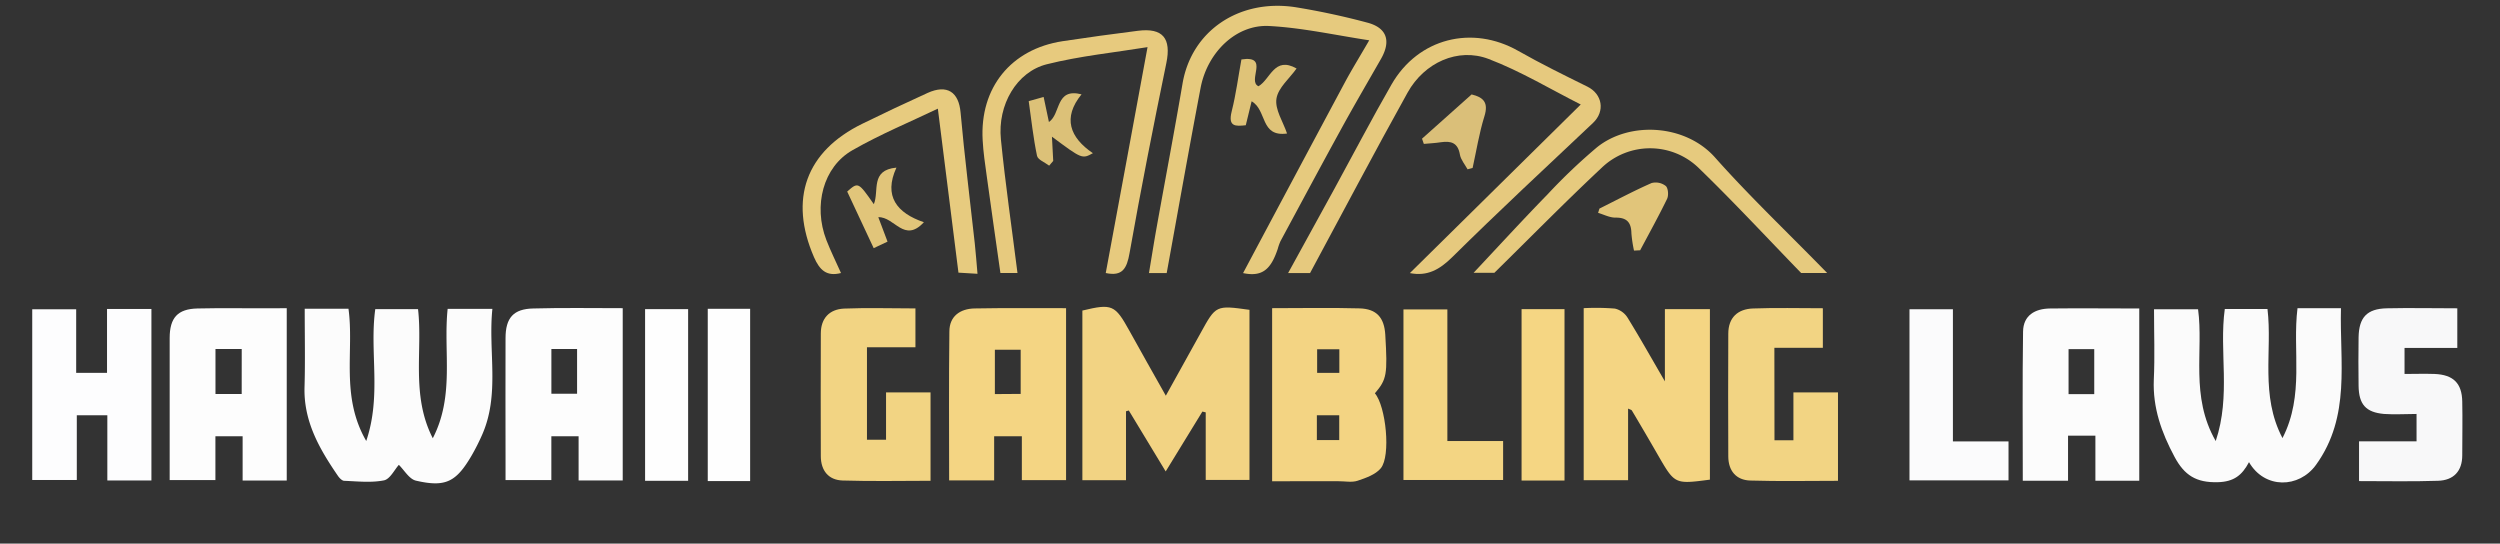
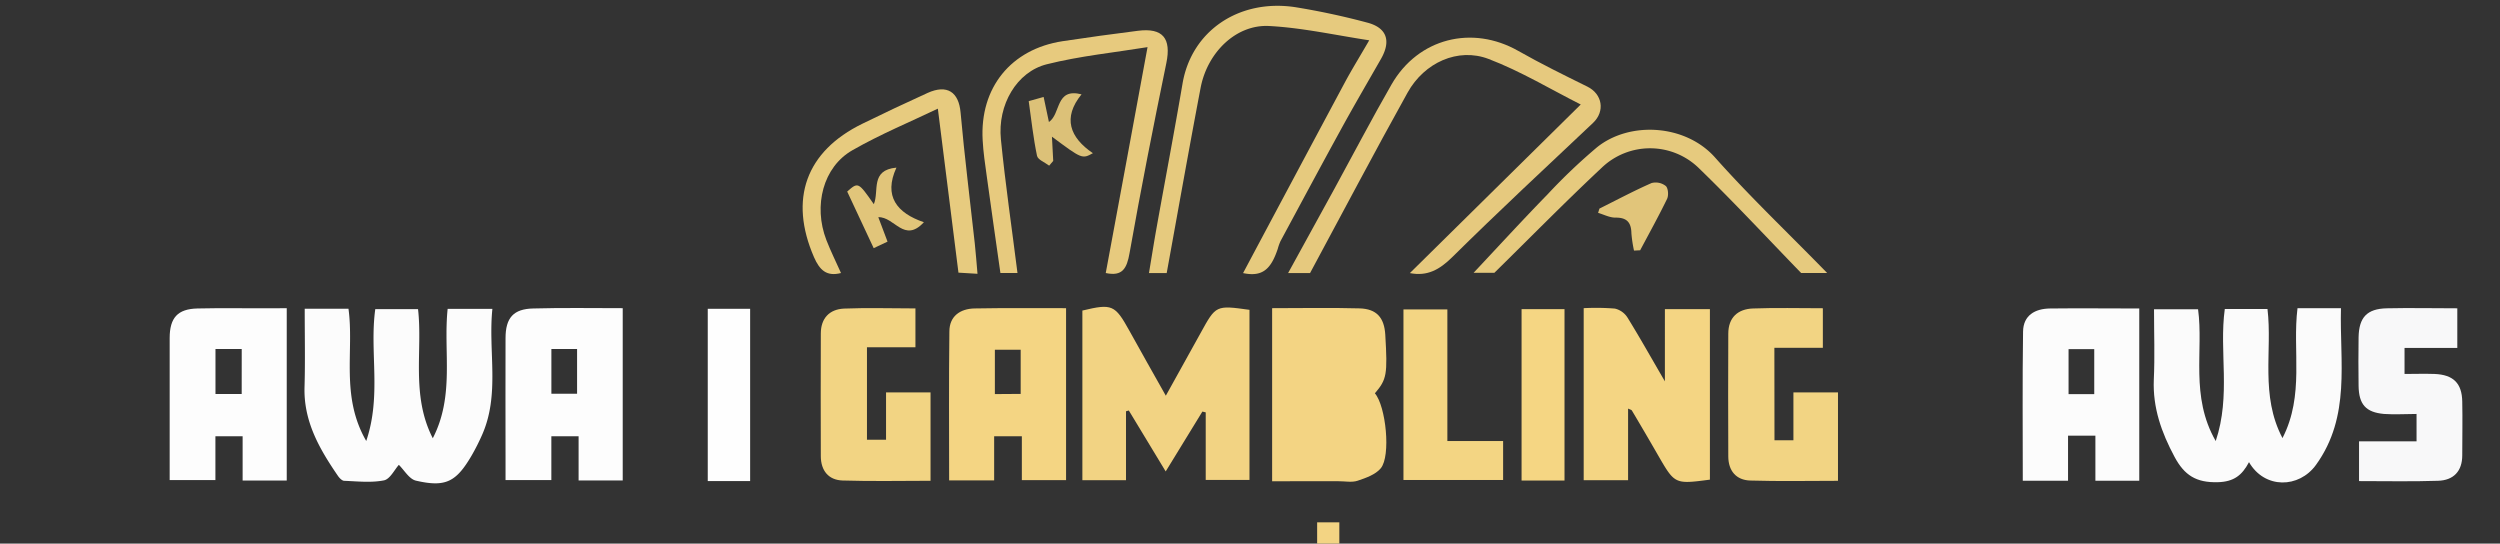
<svg xmlns="http://www.w3.org/2000/svg" id="Layer_1" data-name="Layer 1" viewBox="0 0 722 157">
  <rect x="0" y="0" width="722" height="157" fill="#333333" stroke="none" />
  <defs>
    <style>.cls-1{fill:#fcfcfc;}.cls-2{fill:#fbfbfb;}.cls-3{fill:#f2d383;}.cls-4{fill:#f4d583;}.cls-5{fill:#f3d483;}.cls-6{fill:#fdfdfd;}.cls-7{fill:#fdfdfe;}.cls-8{fill:#f2d483;}.cls-9{fill:#f8f8f9;}.cls-10{fill:#e6ca7e;}.cls-11{fill:#e6c97e;}.cls-12{fill:#e7ca7e;}.cls-13{fill:#f3d583;}.cls-14{fill:#fbfbfc;}.cls-15{fill:#e7cb7f;}.cls-16{fill:#fefefe;}.cls-17{fill:#f5d683;}.cls-18{fill:#dabf79;}.cls-19{fill:#dfc378;}.cls-20{fill:#dcc178;}.cls-21{fill:#e1c57a;}</style>
  </defs>
  <path class="cls-1" d="M88,89.16h12.64c1.68,12.18-2.36,25.22,5.13,38.2,4.47-13.22.9-25.7,2.61-38.08h12.35c1.38,12.08-2.09,24.84,4.26,37.29,6.37-12.37,3-25,4.29-37.36h12.92c-1.27,12.33,2.28,24.77-3.07,36.6a61.06,61.06,0,0,1-2.93,5.76c-4.47,7.64-7.53,9.22-16.08,7.24-1.92-.44-3.35-3-4.93-4.56-1.26,1.39-2.55,4.13-4.31,4.48-3.69.73-7.62.28-11.45.13-.64,0-1.42-.82-1.85-1.45-5.33-7.77-9.94-15.76-9.63-25.7C88.16,104.39,88,97.05,88,89.16Z" />
  <path class="cls-2" d="M663.52,89h12.55c-.42,15.45,2.91,31.21-7.2,45.24-4.93,6.84-14.87,7-19.36-.77-2,3.78-4.35,5.66-9,5.79-6.25.17-9.65-2-12.49-7.29-3.78-7.06-6.33-14.18-6-22.33.31-6.64.06-13.31.06-20.33H634.8c1.63,12-2.35,25.07,5.1,38.07,4.44-13.26.93-25.76,2.62-38.14h12.33c1.45,12.13-2.18,24.89,4.33,37.28C665.58,114.1,662,101.22,663.52,89Z" />
  <path class="cls-3" d="M347.25,118.86l-10.6,17.29L326,118.55l-.81.23v19.91h-12.6v-49c8.57-2.06,9.42-1.68,13.56,5.8,3.38,6.11,6.82,12.18,10.54,18.79,3.5-6.31,6.8-12.22,10.07-18.15,4.4-8,4.39-8,14.09-6.65V138.6H348.21V119.09Z" />
  <path class="cls-4" d="M470.19,118v20.69H457.37V89a68.81,68.81,0,0,1,9,.12A5.88,5.88,0,0,1,470,91.68c3.5,5.65,6.75,11.46,10.82,18.45V89.28h13v49.24c-10.14,1.34-10.13,1.34-14.95-7-2.49-4.33-5-8.62-7.56-12.92C471.2,118.36,470.83,118.3,470.19,118Z" />
-   <path class="cls-5" d="M367.39,89c8.65,0,17-.17,25.25.06,4.94.14,7.13,2.68,7.43,7.59.68,11.55.44,12.9-3,16.94,3.18,3.69,4.67,18.07,1.69,21.66-1.52,1.82-4.3,2.79-6.7,3.59-1.65.55-3.63.13-5.46.14H367.39Zm13,11.86v6.82h6.41v-6.82Zm6.38,26.24v-7.18h-6.46v7.18Z" />
+   <path class="cls-5" d="M367.39,89c8.65,0,17-.17,25.25.06,4.94.14,7.13,2.68,7.43,7.59.68,11.55.44,12.9-3,16.94,3.18,3.69,4.67,18.07,1.69,21.66-1.52,1.82-4.3,2.79-6.7,3.59-1.65.55-3.63.13-5.46.14H367.39m13,11.86v6.82h6.41v-6.82Zm6.38,26.24v-7.18h-6.46v7.18Z" />
  <path class="cls-4" d="M307.88,89v49.66H295.11V126h-8v12.73h-13c0-14.41-.11-28.69.07-43,0-4.4,3.11-6.57,7.28-6.65C290.08,88.92,298.72,89,307.88,89Zm-13.11,24.76V101h-7.45v12.81Z" />
  <path class="cls-6" d="M82.81,89v49.77H70.07V126H62.21v12.65H49v-7c0-11.34,0-22.68,0-34,0-5.89,2.31-8.42,8-8.56,7.49-.19,15,0,22.5-.06Zm-13,11.79H62.23v13H69.8Z" />
  <path class="cls-6" d="M179.84,89v49.75H167.1V126h-7.87v12.65H146v-7c0-11.34-.05-22.68,0-34,0-5.89,2.31-8.44,8-8.56C162.5,88.85,171,89,179.84,89Zm-20.6,24.71h7.42V100.8h-7.42Z" />
  <path class="cls-1" d="M617.82,138.83H605.15v-13h-7.9v13H584.18c0-14.49-.13-28.78.08-43.07.06-4.7,3.46-6.62,7.8-6.67,8.48-.1,17,0,25.76,0Zm-13-25v-13H597.4v13Z" />
-   <path class="cls-7" d="M22,89.32v18.36h8.91V89.23H43.73v49.53H31V119.93H22.18v18.69H9.31V89.32Z" />
  <path class="cls-8" d="M264.38,89.07v11.22h-14V127h5.51V113.32h12.85v25.53c-8.54,0-17,.19-25.4-.08-4.07-.13-6.27-2.86-6.29-7q-.06-17.73,0-35.44c0-4.4,2.48-7,6.68-7.21C250.5,88.84,257.3,89.07,264.38,89.07Z" />
  <path class="cls-8" d="M512.47,127.15h5.47V113.33h12.87v25.53c-8.5,0-16.93.18-25.35-.08-4.07-.13-6.31-2.82-6.33-6.94q-.08-17.73,0-35.45c0-4.67,2.72-7.14,7.13-7.3,6.62-.25,13.25-.07,20.18-.07v11.43h-14Z" />
  <path class="cls-9" d="M681.29,138.94V127.46H697.9v-7.91c-3.18,0-6.3.22-9.38,0-5.29-.47-7.28-2.76-7.36-8.12q-.1-7,0-14c.1-5.78,2.42-8.26,8.15-8.39,6.66-.15,13.32,0,20.36,0v11.44H694.43V108c2.81,0,5.75-.1,8.67,0,5.43.22,7.92,2.68,8,8,.11,5.16,0,10.33,0,15.49,0,4.64-2.55,7.23-7,7.36C696.66,139.1,689.19,138.94,681.29,138.94Z" />
  <path class="cls-10" d="M359,78.87Q373.61,51.42,388.29,24c2.1-3.92,4.45-7.71,7.14-12.36C385.45,10.12,376,8,366.5,7.51s-17.82,7.6-19.77,17.89c-3.39,17.8-6.54,35.65-9.79,53.47h-5.12c.75-4.47,1.43-8.79,2.2-13.09,2.49-13.88,5.13-27.74,7.5-41.65C344.1,8.94,357.77-.36,374,2.06A208.93,208.93,0,0,1,394.75,6.5c5.76,1.47,7.07,5.26,4.08,10.51-4,7-8.1,14-12,21.16-5.73,10.44-11.34,20.94-17,31.43a14.83,14.83,0,0,0-.82,2.29C367.09,77.6,364.69,80.08,359,78.87Z" />
  <path class="cls-11" d="M407.17,78.87l49.35-48.69c-8.6-4.33-17.29-9.6-26.63-13.16-8.83-3.36-18.55,1.05-23.37,9.71C396.91,44,387.71,61.48,378.34,78.87H372c4.63-8.42,9-16.37,13.37-24.34,5.5-10.05,10.8-20.22,16.51-30.15,7.7-13.37,23.29-17.25,36.61-9.67C445,18.4,451.7,21.7,458.4,25c4.39,2.15,5.21,7.15,1.67,10.49-13.64,12.86-27.36,25.63-40.69,38.8C415.72,77.89,412.2,79.86,407.17,78.87Z" />
  <path class="cls-12" d="M319.34,78.85c4-21.54,8-43.08,12.07-65.24-9.54,1.56-19.5,2.54-29.1,4.95-8.72,2.19-14.25,11.75-13.25,21.67,1.29,12.91,3.17,25.75,4.79,38.62h-4.93c-1.33-9.36-2.67-18.67-3.95-28-.48-3.45-1-6.91-1.18-10.39-.86-15.12,8.18-26.3,23.12-28.57,7.23-1.1,14.47-2.08,21.72-3s9.67,2.23,8.21,9.32c-3.76,18.24-7.37,36.52-10.62,54.86C325.43,77.59,324.13,79.88,319.34,78.85Z" />
  <path class="cls-13" d="M418,127.37h16.1v11.25H405.32V89.36H418Z" />
-   <path class="cls-14" d="M564,127.48h16.06v11.25h-28.6V89.31H564Z" />
  <path class="cls-10" d="M520.18,78.85c-9.83-10.13-19.43-20.49-29.56-30.3a20.17,20.17,0,0,0-28.05-.1c-10.55,9.88-20.68,20.2-31,30.34h-6c6.91-7.35,14-15.1,21.36-22.65a163.36,163.36,0,0,1,14.27-13.59c9.48-7.63,25.58-6.67,34.11,2.94,10,11.26,21,21.68,32.38,33.36Z" />
  <path class="cls-15" d="M276.8,78.74c-2-15.71-3.95-31.42-5.95-47.36-7.77,3.73-16.51,7.34-24.66,12-8.47,4.82-11.36,16-7.54,25.93,1.26,3.24,2.81,6.36,4.23,9.54-4.14,1.08-6.17-.84-7.8-4.58-7.27-16.72-2.39-30.55,14-38.55q9.34-4.58,18.81-8.88c5.66-2.56,9-.24,9.52,5.62,1.13,12.65,2.73,25.26,4.11,37.89.3,2.76.5,5.53.78,8.72Z" />
  <path class="cls-16" d="M216.64,138.94H204.4V89.19h12.24Z" />
  <path class="cls-17" d="M451.83,138.78h-12.4V89.28h12.4Z" />
-   <path class="cls-16" d="M198.73,138.85H186.3V89.28h12.43Z" />
-   <path class="cls-18" d="M423.83,48.9c-.76-1.41-1.95-2.76-2.21-4.26-.58-3.42-2.55-4-5.51-3.56-1.62.26-3.27.32-4.91.48l-.52-1.51L425,27.27c3.49.84,4.92,2.39,3.7,6.31-1.51,4.86-2.31,9.94-3.41,14.93Z" />
-   <path class="cls-19" d="M363.45,24.91c3.46-2,4.54-8.78,11-5.13-2,2.85-5.32,5.55-5.81,8.7s1.89,6.6,3.06,10.08c-7.8,1.07-5.74-6.73-10.23-9.31-.6,2.47-1.11,4.56-1.69,6.92-2.93.31-5.2.5-4.07-4,1.26-5,1.9-10.05,2.81-15C366.81,15.9,360.07,23.36,363.45,24.91Z" />
  <path class="cls-20" d="M303,47.84c-1.22-.94-3.27-1.7-3.51-2.85-1.08-5.16-1.64-10.43-2.4-15.78L301.4,28c.52,2.47,1,4.66,1.53,7.24,3.52-2.41,1.8-9.93,9.42-8-5.53,6.78-3.39,12.47,3.28,17-3.12,1.71-3.12,1.71-11.83-4.77.14,2.68.25,4.85.37,7Z" />
  <path class="cls-21" d="M471.9,72.37a37.21,37.21,0,0,1-.75-5c-.06-3.14-1.32-4.57-4.62-4.52-1.67,0-3.36-.89-5-1.38l.39-1.23c5-2.49,9.94-5.13,15.06-7.38a4.71,4.71,0,0,1,4.09.85c.71.62.87,2.72.38,3.73-2.43,5-5.15,9.91-7.77,14.84Z" />
  <path class="cls-21" d="M266.82,64.18c-5.72,6.17-8.45-1.61-13.17-1.46.94,2.5,1.73,4.58,2.67,7.06l-4,1.89-7.65-16.35c3.18-2.79,3.18-2.79,7.69,3.65,1.61-3.79-1.12-9.86,6.53-10.56C255.08,56.69,259.08,61.55,266.82,64.18Z" />
</svg>